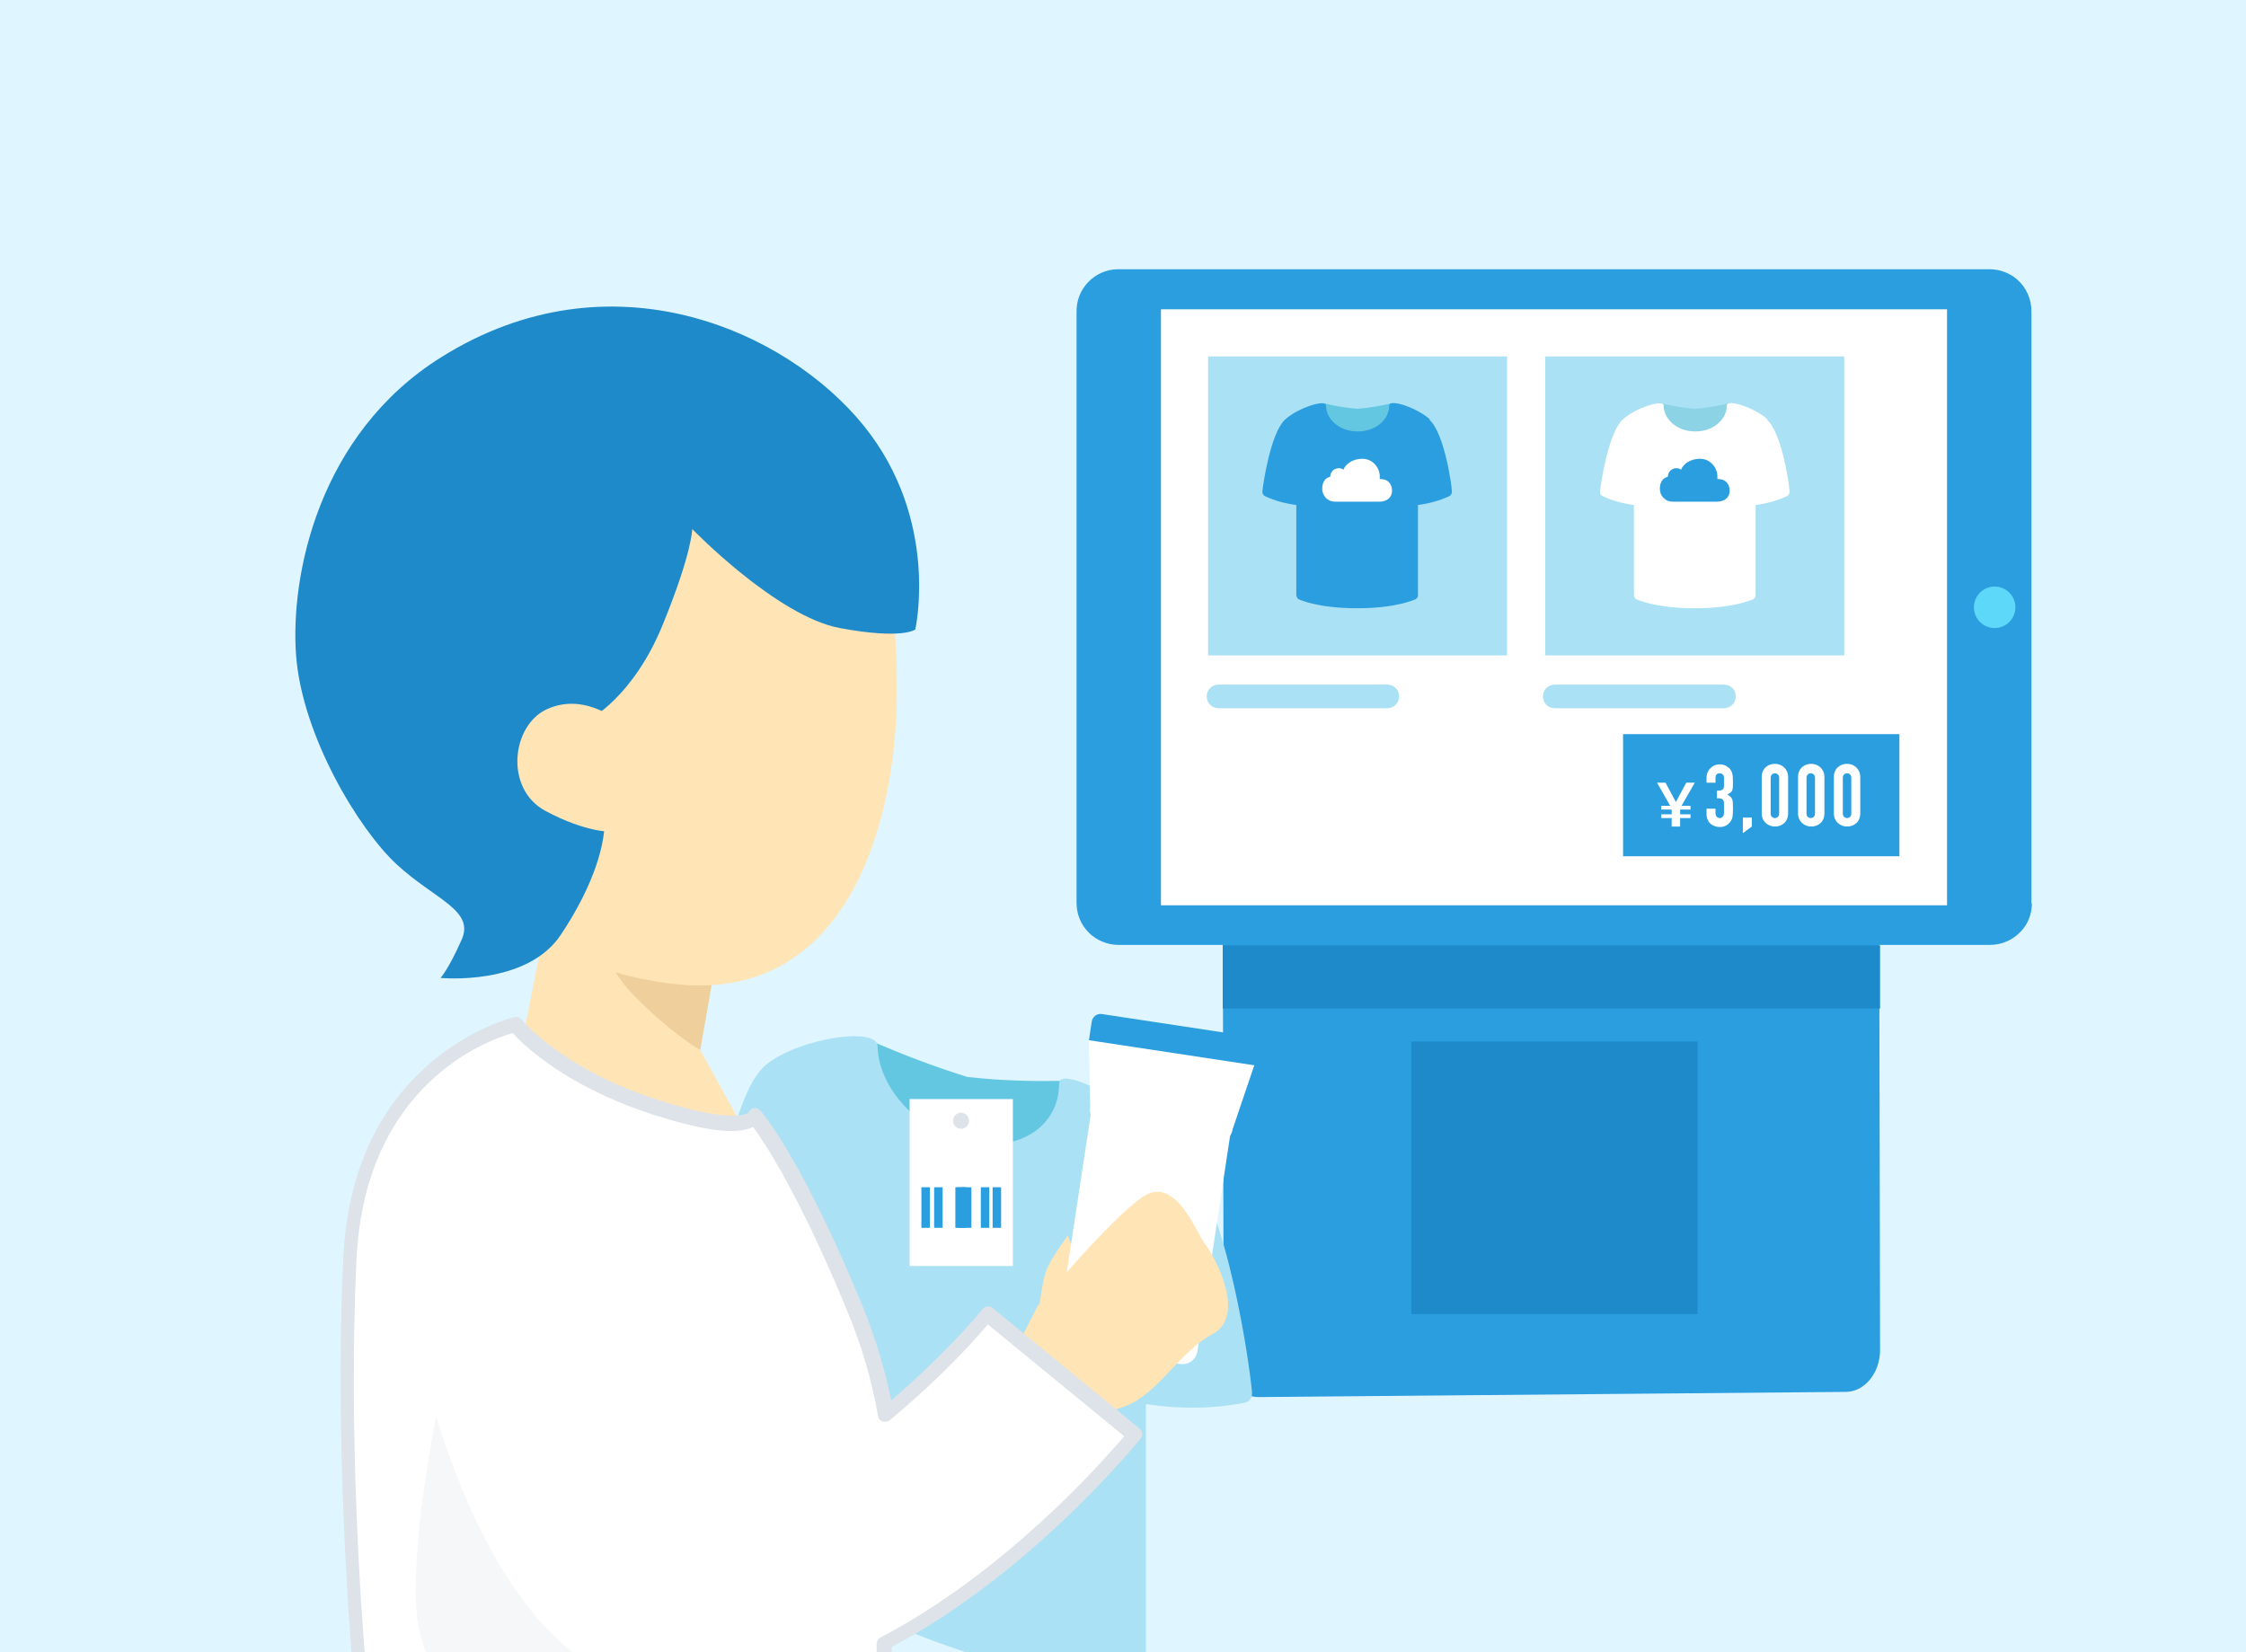
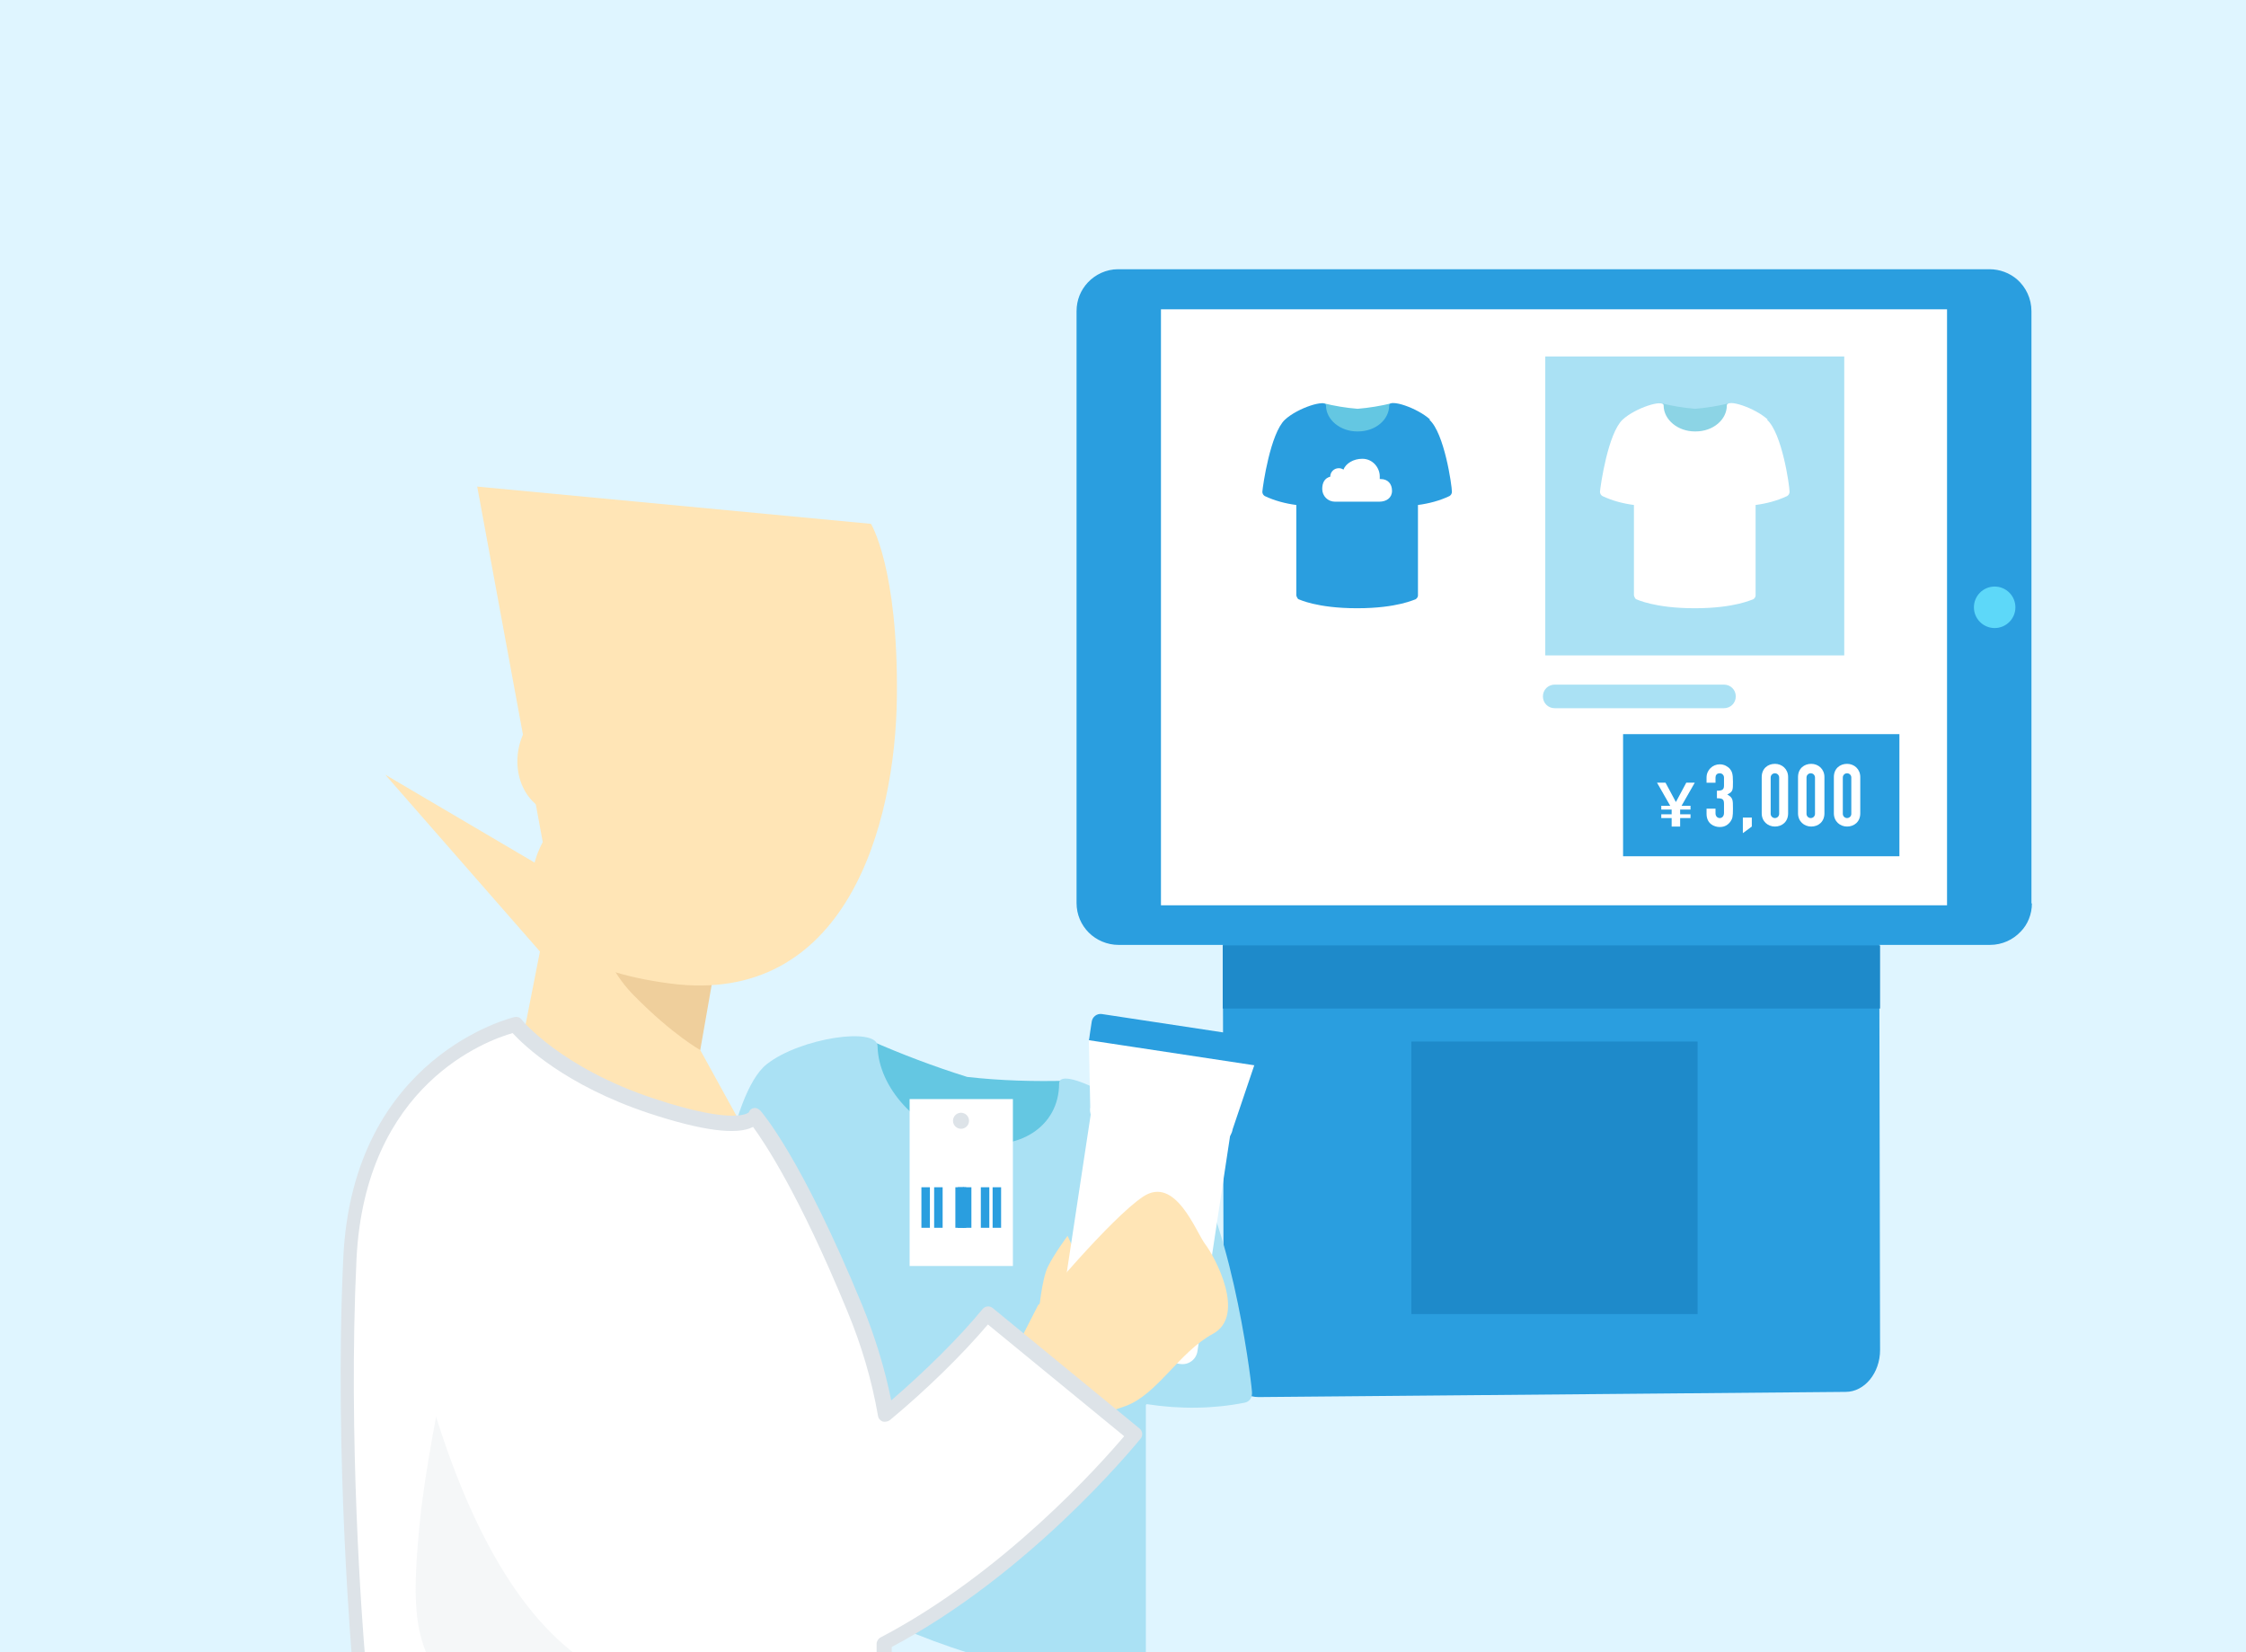
<svg xmlns="http://www.w3.org/2000/svg" id="_レイヤー_1" viewBox="0 0 47.63 35.04">
  <rect x="0" y="0" width="47.63" height="35.04" fill="#333333" stroke="none" />
  <defs>
    <clipPath id="clippath">
      <rect width="47.63" height="35.04" fill="none" stroke-width="0" />
    </clipPath>
  </defs>
  <g clip-path="url(#clippath)">
    <rect width="47.63" height="35.04" fill="#dff5ff" stroke-width="0" />
    <path d="M39.87,28.63c0,.49-.33.89-.73.89l-12.45.11c-.41,0-.74-.4-.74-.88l-.02-9.99c0-.49.33-.89.73-.89l12.45-.11c.41,0,.74.4.74.88l.02,9.99Z" fill="#2a9edf" stroke-width="0" />
    <path d="M43.09,19.16c0,.23-.09.45-.24.6-.16.17-.39.28-.65.28h-18.48c-.24,0-.47-.1-.63-.26s-.26-.38-.26-.63V6.6c0-.24.09-.45.24-.61.16-.17.39-.28.64-.28h18.48c.22,0,.43.08.59.22.18.16.3.4.3.67v12.56Z" fill="#2a9edf" stroke-width="0" />
    <circle cx="42.3" cy="12.88" r=".44" fill="#5dd8f9" stroke-width="0" />
    <rect x="24.62" y="6.56" width="16.67" height="12.64" fill="#fff" stroke-width="0" />
    <rect x="25.93" y="20.05" width="13.94" height="1.34" fill="#1e8aca" stroke-width="0" />
-     <rect x="25.62" y="7.56" width="6.34" height="6.34" fill="#aae1f4" stroke-width="0" />
    <path d="M29.61,8.58s-.06-.03-.09-.03c-.24.06-.49.1-.73.12-.25-.02-.49-.06-.73-.12-.03,0-.06,0-.09.03-.02.02-.04.06-.04.09,0,.37.45.61.86.61s.86-.24.86-.61c0-.04-.01-.07-.04-.09Z" fill="#64c7e2" stroke-width="0" />
    <path d="M30.33,8.9c-.27-.25-.87-.45-.87-.3,0,.3-.29.55-.66.55h0s0,0-.01,0c0,0,0,0-.01,0h0c-.36,0-.66-.25-.66-.55,0-.14-.6.05-.87.3-.31.29-.47,1.4-.48,1.53,0,.04.02.07.05.09.21.1.44.16.67.19,0,0,0,0,0,0v1.92s.02.07.05.08c.01,0,.38.19,1.24.19,0,0,0,0,0,0,0,0,0,0,0,0,.86,0,1.22-.19,1.24-.19.03-.02.05-.05.05-.08v-1.92s0,0,0,0c.23-.03.46-.09.67-.19.03-.02.05-.05.05-.09,0-.13-.16-1.25-.48-1.53Z" fill="#2a9edf" stroke-width="0" />
    <path d="M29.28,10.16h-.02s0-.04,0-.06c0-.17-.14-.37-.37-.37-.19,0-.35.1-.4.23-.03-.02-.06-.03-.1-.03-.1,0-.18.08-.18.18,0,0,0,0,0,0-.12.03-.17.13-.17.26,0,.15.12.27.27.27h.94c.15,0,.27-.08.27-.23s-.09-.25-.24-.25Z" fill="#fff" stroke-width="0" />
    <rect x="32.77" y="7.56" width="6.34" height="6.34" fill="#aae1f4" stroke-width="0" />
    <path d="M36.77,8.58s-.06-.03-.09-.03c-.24.06-.49.1-.73.12-.25-.02-.49-.06-.73-.12-.03,0-.06,0-.09.03-.02.02-.04.06-.04.09,0,.37.45.61.86.61s.86-.24.86-.61c0-.04-.01-.07-.04-.09Z" fill="#8cd4e5" stroke-width="0" />
    <path d="M37.49,8.9c-.27-.25-.87-.45-.87-.3,0,.3-.29.55-.66.55h0s0,0-.01,0c0,0,0,0-.01,0h0c-.36,0-.66-.25-.66-.55,0-.14-.6.05-.87.3-.31.29-.47,1.4-.48,1.53,0,.04.02.07.05.09.21.1.44.16.67.19,0,0,0,0,0,0v1.92s.02.07.05.08c.01,0,.38.19,1.24.19,0,0,0,0,0,0,0,0,0,0,0,0,.86,0,1.22-.19,1.24-.19.03-.02.05-.05.05-.08v-1.92s0,0,0,0c.23-.03.46-.09.67-.19.03-.02.05-.05.05-.09,0-.13-.16-1.25-.48-1.53Z" fill="#fff" stroke-width="0" />
-     <path d="M36.44,10.16h-.02s0-.04,0-.06c0-.17-.14-.37-.37-.37-.19,0-.35.1-.4.23-.03-.02-.06-.03-.1-.03-.1,0-.18.08-.18.18,0,0,0,0,0,0-.12.03-.17.13-.17.26,0,.15.12.27.27.27h.94c.15,0,.27-.08.27-.23s-.09-.25-.24-.25Z" fill="#2a9edf" stroke-width="0" />
-     <path d="M29.42,15.02h-3.58c-.14,0-.25-.11-.25-.25s.11-.25.25-.25h3.58c.14,0,.25.11.25.25s-.11.25-.25.25Z" fill="#aae1f4" stroke-width="0" />
    <path d="M36.56,15.02h-3.59c-.14,0-.25-.11-.25-.25s.11-.25.25-.25h3.59c.14,0,.25.11.25.25s-.11.25-.25.25Z" fill="#aae1f4" stroke-width="0" />
    <rect x="34.42" y="15.57" width="5.86" height="2.59" fill="#2a9edf" stroke-width="0" />
    <path d="M35.45,17.53v-.18h-.22v-.08h.22v-.1h-.22v-.08h.19l-.28-.49h.18l.22.41h0l.22-.41h.18l-.28.49h.19v.08h-.22v.1h.22v.08h-.22v.18h-.16Z" fill="#fff" stroke-width="0" />
    <path d="M36.41,16.77c.11,0,.15-.02.15-.11v-.17c0-.05-.04-.09-.09-.09-.07,0-.09.05-.09.09v.11h-.19v-.11c0-.16.13-.28.28-.28.1,0,.17.05.21.09.05.06.07.11.07.28,0,.18,0,.21-.12.27.12.07.12.11.12.3,0,.17-.01.21-.05.27-.05.07-.12.12-.23.12-.12,0-.28-.07-.28-.28v-.11h.19v.1c0,.06.04.1.09.1s.09-.04.09-.11v-.19c0-.1-.03-.12-.15-.12v-.17Z" fill="#fff" stroke-width="0" />
    <path d="M36.96,17.34h.19v.19l-.19.14v-.33Z" fill="#fff" stroke-width="0" />
    <path d="M37.36,16.48c0-.18.13-.28.28-.28s.28.11.28.28v.77c0,.18-.13.28-.28.28s-.28-.11-.28-.28v-.77ZM37.55,17.26c0,.05.04.09.09.09s.09-.04.09-.09v-.77c0-.05-.04-.09-.09-.09s-.09.04-.09.09v.77Z" fill="#fff" stroke-width="0" />
    <path d="M38.13,16.48c0-.18.13-.28.28-.28s.28.11.28.28v.77c0,.18-.13.28-.28.28s-.28-.11-.28-.28v-.77ZM38.31,17.26c0,.05.04.09.09.09s.09-.04.09-.09v-.77c0-.05-.04-.09-.09-.09s-.09.04-.09.09v.77Z" fill="#fff" stroke-width="0" />
    <path d="M38.89,16.48c0-.18.13-.28.28-.28s.28.11.28.28v.77c0,.18-.13.28-.28.28s-.28-.11-.28-.28v-.77ZM39.08,17.26c0,.05.04.09.09.09s.09-.04.09-.09v-.77c0-.05-.04-.09-.09-.09s-.09.04-.09.09v.77Z" fill="#fff" stroke-width="0" />
    <rect x="29.93" y="22.09" width="6.07" height="5.78" fill="#1e8aca" stroke-width="0" />
    <path d="M22.92,23.05c-.07-.09-.17-.14-.27-.13-.72.02-1.43,0-2.14-.08-.7-.22-1.39-.48-2.07-.78-.09-.04-.18-.03-.24.03-.07.05-.11.15-.1.25.02,1.07,1.26,2.06,2.44,2.32s2.51-.17,2.51-1.29c0-.11-.04-.23-.12-.31Z" fill="#64c7e2" stroke-width="0" />
    <path d="M25.11,24.47c-.84-.95-2.65-1.92-2.65-1.49,0,.91-.85,1.46-1.9,1.24h0s-.03,0-.04,0c-.01,0-.02,0-.04-.01h0c-1.03-.24-1.85-1.14-1.87-2.02,0-.42-1.64-.18-2.35.38-.81.64-1.14,3.68-1.16,4.04,0,.1.05.21.14.28.56.42,1.16.75,1.77.98.01,0,.02.02.02.03l.1,5.33c0,.09.05.19.13.26.04.03,1,.85,3.35,1.59,0,0,0,0,0,0,0,0,0,0,0,0,2.45.78,3.5.57,3.55.56.09-.02.14-.09.14-.19v-5.65s.01-.02.02-.02c.71.11,1.41.1,2.07-.03.11-.02.17-.11.16-.23-.03-.41-.5-3.95-1.48-5.06Z" fill="#aae1f4" stroke-width="0" />
    <rect x="19.29" y="23.31" width="2.19" height="3.54" fill="#fff" stroke-width="0" />
    <rect x="19.54" y="25.18" width=".18" height=".86" fill="#2a9edf" stroke-width="0" />
    <rect x="19.81" y="25.18" width=".18" height=".86" fill="#2a9edf" stroke-width="0" />
    <rect x="20.26" y="25.18" width=".18" height=".86" fill="#2a9edf" stroke-width="0" />
    <rect x="20.31" y="25.18" width=".18" height=".86" fill="#2a9edf" stroke-width="0" />
    <rect x="20.42" y="25.18" width=".18" height=".86" fill="#2a9edf" stroke-width="0" />
    <rect x="20.8" y="25.18" width=".18" height=".86" fill="#2a9edf" stroke-width="0" />
    <rect x="21.05" y="25.18" width=".18" height=".86" fill="#2a9edf" stroke-width="0" />
    <circle cx="20.38" cy="23.77" r=".17" fill="#dde3e8" stroke-width="0" />
    <path d="M23.05,27.11l-.41-.9s-.29.39-.42.66-.19.96-.19.96l1.03-.71Z" fill="#ffe5b6" stroke-width="0" />
    <rect x="22.77" y="23.49" width="2.99" height="5.29" rx=".32" ry=".32" transform="translate(4.19 -3.34) rotate(8.62)" fill="#fff" stroke-width="0" />
    <path d="M25.74,24.23l-2.33-.35c-.19-.03-.32-.21-.29-.4l-.03-1.46c.03-.19.21-.32.4-.29l2.83.43c.19.03.32.21.29.4l-.47,1.39c-.03.19-.21.32-.4.29Z" fill="#fff" stroke-width="0" />
    <path d="M23.29,21.74h3.19c.1,0,.19.08.19.19v.4h-3.56v-.4c0-.1.08-.19.19-.19Z" transform="translate(3.59 -3.48) rotate(8.62)" fill="#2a9edf" stroke-width="0" />
    <path d="M22.03,27.67s1.52-1.83,2.21-2.29,1.12.75,1.32,1.01.88,1.51.16,1.9-1.17,1.28-1.85,1.53-1.41.33-1.41.33l-1.13-1.13.69-1.35Z" fill="#ffe5b6" stroke-width="0" />
    <polyline points="15.1 20.51 14.74 22.07 16 24.36 15.46 24.92 10.99 22.52 11.45 20.18 8.17 16.43" fill="#ffe5b6" stroke-width="0" />
    <path d="M15.16,20.5l-2.49-1.13s-.04.92.78,1.75,1.4,1.15,1.4,1.15l.31-1.77Z" fill="#efcf9c" stroke-width="0" />
    <path d="M18.47,11.11s.58.93.55,3.67-1.09,6.56-4.8,6.08c-4.16-.54-2.71-3-2.71-3l-1.39-7.54,8.35.79Z" fill="#ffe5b6" stroke-width="0" />
-     <path d="M9.34,20.74s1.82.18,2.55-.91.96-1.99.93-2.49-.34-2.07-.34-2.07c0,0,.94-.47,1.57-2.01s.63-2.04.63-2.04c0,0,1.79,1.85,3.13,2.1s1.6.03,1.6.03c0,0,.53-2.32-1.1-4.33s-5.36-3.7-8.96-1.44c-2.6,1.63-3.2,4.64-3.07,6.33s1.32,3.67,2.13,4.42,1.66.97,1.38,1.6-.44.8-.44.8Z" fill="#1e8aca" stroke-width="0" />
    <path d="M13.01,15.23s-.66-.53-1.41-.19-.91,1.69-.03,2.16,1.41.44,1.41.44l.03-2.41Z" fill="#ffe5b6" stroke-width="0" />
    <path d="M10.94,21.73s-3.31.73-3.51,4.97.2,8.68.2,8.68h11.11l.02-1.93s.66-2.53-.64-5.7-2.12-4.07-2.12-4.07c0,0-.14.46-2.19-.22s-2.88-1.73-2.88-1.73Z" fill="#fff" stroke-width="0" />
    <path d="M10.13,26.08s-1.02,3.99-1.24,6.33-.03,2.87,1.53,4.43,5.2-1.26,5.2-1.26l-5.49-9.5Z" fill="#dde3e8" opacity=".3" stroke-width="0" />
    <path d="M14.92,35.91c-.4,0-.8-.04-1.2-.12-3.82-.78-5.15-7.77-5.54-10.74l4-.53c.44,3.3,1.62,6.87,2.43,7.34,1.94.4,5.11-2.52,6.32-3.99l3.12,2.56c-.49.6-4.62,5.48-9.14,5.48Z" fill="#fff" stroke-width="0" />
    <path d="M14.92,36.06c-.42,0-.83-.04-1.23-.12-.34-.07-.69-.21-1.06-.42h-5c-.08,0-.14-.06-.15-.14,0-.04-.4-4.5-.2-8.7.2-4.3,3.6-5.1,3.63-5.11.05-.01.11,0,.15.05,0,.01.84,1.03,2.81,1.68,1.75.58,2.01.29,2.01.29.02-.05.05-.08.11-.09.05-.01.1.02.14.06.03.04.85.96,2.15,4.11.27.66.48,1.34.62,2.03.72-.62,1.44-1.33,1.94-1.94.05-.06.15-.07.21-.02l3.12,2.56c.06.05.07.15.02.21-.24.29-2.41,2.9-5.28,4.42v.42c0,.08-.07.15-.16.15h-1.1c-.95.36-1.86.54-2.72.54ZM7.77,35.22h4.9s.05,0,.07.02c.36.2.69.33,1.01.4,1.18.24,2.45.11,3.81-.41.02,0,.04,0,.05,0h.98v-.37c0-.05.04-.11.08-.13,2.62-1.37,4.67-3.68,5.17-4.27l-2.89-2.37c-.55.65-1.32,1.4-2.08,2.03-.04.03-.1.04-.15.03-.05-.02-.09-.06-.1-.12-.13-.75-.35-1.5-.65-2.22-1.03-2.5-1.76-3.58-2-3.91,0,0,0,0,0,0-.34.18-1.09.08-2.21-.29-1.77-.59-2.65-1.44-2.89-1.7-.52.15-3.13,1.07-3.31,4.8-.18,3.76.12,7.74.19,8.52Z" fill="#dde3e8" stroke-width="0" />
  </g>
</svg>